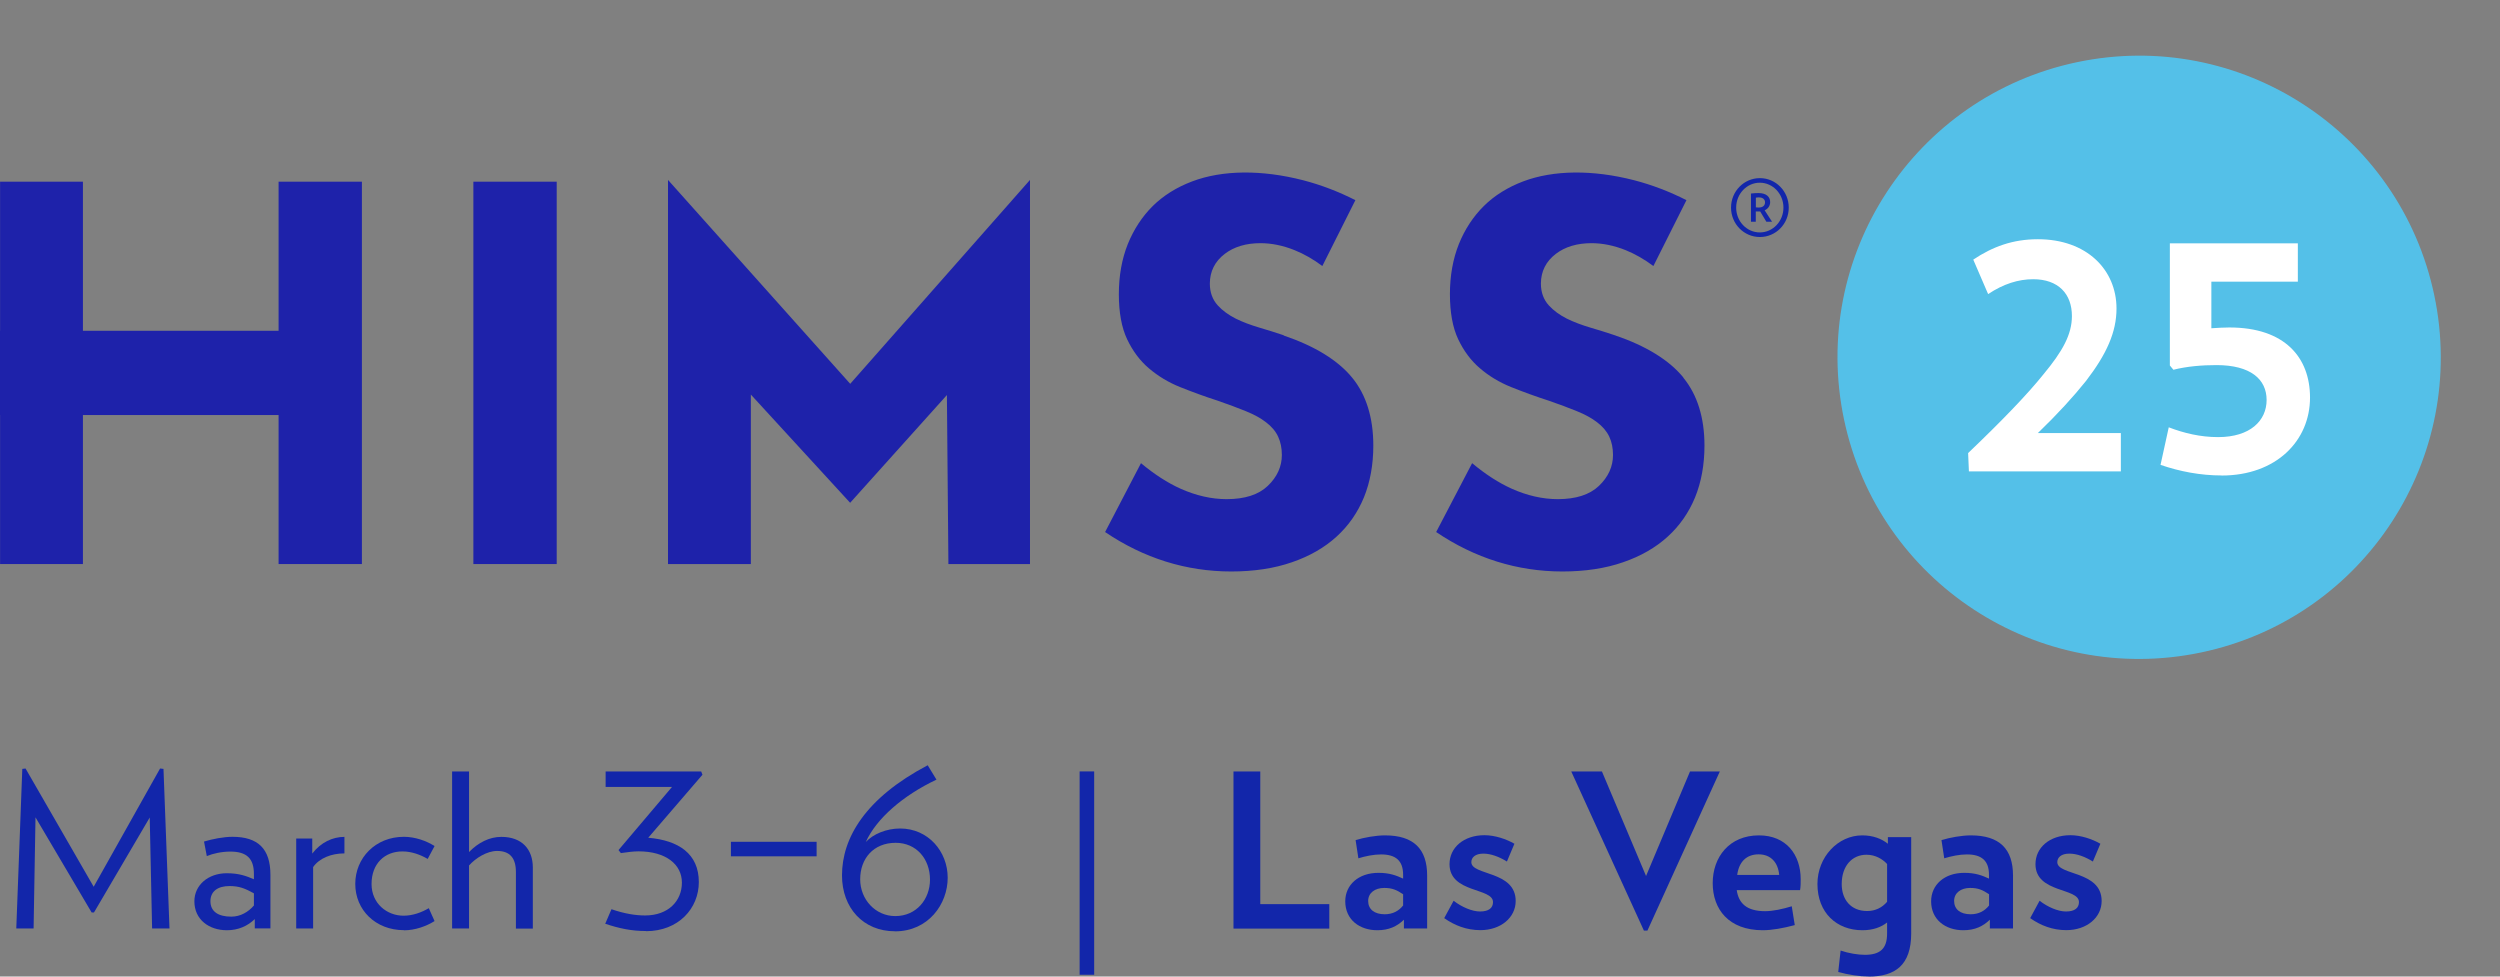
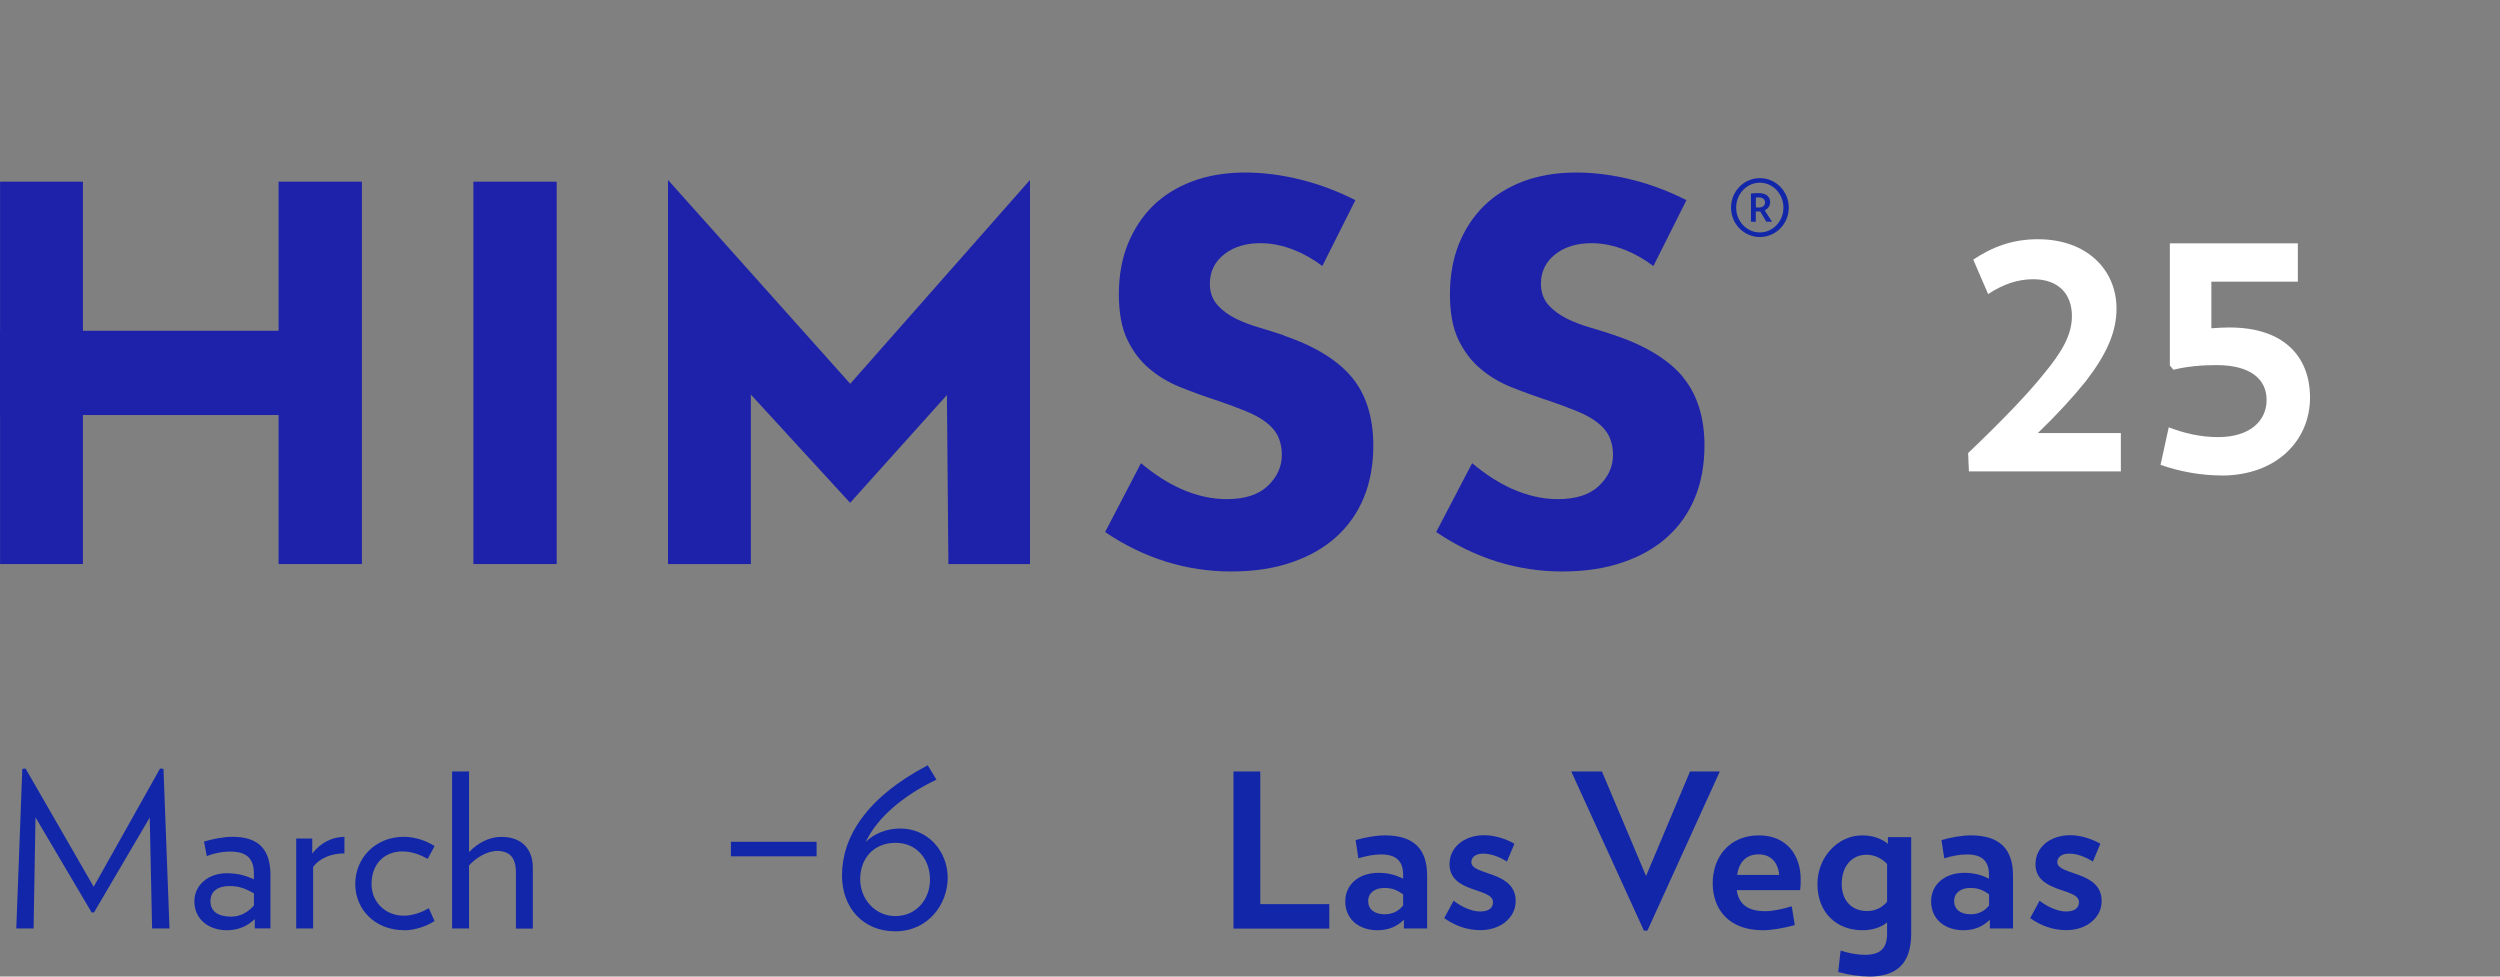
<svg xmlns="http://www.w3.org/2000/svg" fill="none" viewBox="0 0 256 100" height="100" width="256">
  <rect x="0" y="0" width="256" height="100" fill="#808080" stroke="none" />
  <path fill="#1E22AA" d="M131.456 34.332C130.639 34.056 129.805 33.797 128.955 33.547C128.081 33.287 127.271 32.988 126.551 32.632C125.798 32.251 125.175 31.798 124.705 31.28C124.163 30.689 123.888 29.936 123.888 29.046C123.888 27.799 124.406 26.763 125.418 25.994C126.373 25.265 127.603 24.901 129.068 24.901C130.202 24.901 131.367 25.136 132.557 25.613C133.505 25.994 134.468 26.536 135.407 27.24L138.791 20.497C137.074 19.623 135.277 18.935 133.44 18.457C129.198 17.364 125.167 17.405 122.09 18.571C120.496 19.17 119.136 20.02 118.043 21.096C116.958 22.173 116.1 23.484 115.485 24.998C114.878 26.52 114.57 28.244 114.57 30.122C114.57 32 114.853 33.538 115.412 34.728C115.979 35.926 116.723 36.93 117.638 37.707C118.577 38.509 119.646 39.156 120.836 39.634C122.107 40.144 123.402 40.614 124.681 41.026C125.774 41.407 126.745 41.763 127.571 42.103C128.413 42.443 129.109 42.823 129.635 43.236C130.21 43.673 130.631 44.167 130.882 44.718C131.133 45.252 131.262 45.883 131.262 46.588C131.262 47.778 130.776 48.846 129.813 49.761C128.874 50.66 127.458 51.113 125.612 51.113C124.058 51.113 122.471 50.748 120.892 50.044C119.557 49.445 118.197 48.563 116.837 47.429L113.162 54.48C117.12 57.16 121.467 58.52 126.081 58.52C128.397 58.52 130.493 58.204 132.298 57.573C134.095 56.957 135.634 56.075 136.864 54.95C138.086 53.841 139.025 52.489 139.665 50.935C140.304 49.364 140.628 47.575 140.628 45.632C140.628 42.775 139.9 40.427 138.467 38.679C137.01 36.898 134.646 35.441 131.448 34.356L131.456 34.332Z" />
  <path fill="#1E22AA" d="M172.376 38.654C170.919 36.874 168.555 35.416 165.358 34.332C164.54 34.056 163.706 33.797 162.856 33.547C161.982 33.287 161.173 32.988 160.452 32.632C159.699 32.251 159.076 31.798 158.607 31.28C158.064 30.689 157.789 29.936 157.789 29.046C157.789 27.799 158.307 26.763 159.319 25.994C160.274 25.265 161.505 24.901 162.97 24.901C164.095 24.901 165.269 25.136 166.459 25.613C167.406 25.994 168.361 26.536 169.308 27.24L172.692 20.497C170.976 19.623 169.179 18.935 167.341 18.457C163.099 17.364 159.068 17.405 155.984 18.571C154.397 19.17 153.029 20.02 151.944 21.096C150.86 22.173 149.993 23.484 149.386 24.998C148.779 26.52 148.472 28.244 148.472 30.122C148.472 32 148.755 33.538 149.313 34.728C149.88 35.926 150.625 36.93 151.54 37.707C152.47 38.509 153.547 39.156 154.737 39.634C156.008 40.144 157.303 40.614 158.582 41.026C159.675 41.407 160.647 41.763 161.472 42.103C162.314 42.443 163.002 42.823 163.536 43.236C164.111 43.673 164.532 44.167 164.791 44.718C165.042 45.252 165.172 45.883 165.172 46.588C165.172 47.778 164.686 48.846 163.723 49.761C162.776 50.66 161.367 51.113 159.521 51.113C157.967 51.113 156.38 50.748 154.802 50.044C153.466 49.445 152.106 48.563 150.746 47.429L147.063 54.48C151.03 57.16 155.377 58.52 159.991 58.52C162.306 58.52 164.403 58.204 166.208 57.573C168.005 56.957 169.543 56.075 170.773 54.95C171.996 53.841 172.935 52.489 173.574 50.935C174.214 49.364 174.538 47.575 174.538 45.632C174.538 42.775 173.809 40.427 172.376 38.679V38.654Z" />
  <path fill="#1E22AA" d="M68.403 18.425V57.759H76.887V40.403L87.054 51.486L96.963 40.452L97.117 57.759H105.471V18.425L87.062 39.303L68.403 18.425Z" />
  <path fill="#1E22AA" d="M28.527 33.871H8.492V18.604H0.008V33.871H0V42.5H0.008V57.759H8.492V42.5H28.527V57.759H37.059V18.604H28.527V33.871Z" />
  <path fill="#1E22AA" d="M57.006 18.604H48.474V57.759H57.006V18.604Z" />
  <path fill="#1226AA" d="M177.258 21.259C177.258 19.592 178.578 18.24 180.213 18.24C181.848 18.24 183.168 19.592 183.168 21.259C183.168 22.927 181.848 24.271 180.213 24.271C178.578 24.271 177.258 22.927 177.258 21.259ZM182.625 21.259C182.625 19.851 181.541 18.709 180.205 18.709C178.869 18.709 177.784 19.851 177.784 21.259C177.784 22.668 178.869 23.801 180.205 23.801C181.541 23.801 182.625 22.66 182.625 21.259ZM179.306 19.818C179.541 19.786 179.776 19.77 180.067 19.77C180.893 19.77 181.265 20.174 181.265 20.693C181.265 21.065 181.055 21.381 180.699 21.534L181.46 22.708H180.877L180.245 21.656C180.189 21.656 180.14 21.656 180.083 21.656C179.978 21.656 179.881 21.656 179.792 21.656V22.708H179.298V19.818H179.306ZM179.8 21.235C179.897 21.235 179.994 21.251 180.083 21.251C180.513 21.251 180.739 21.049 180.739 20.709C180.739 20.425 180.513 20.215 180.132 20.215C180.011 20.215 179.889 20.215 179.8 20.239V21.235Z" />
-   <path fill="#54C0E8" d="M225.416 66.807C242.106 63.29 252.784 46.909 249.267 30.22C245.75 13.53 229.369 2.852 212.68 6.369C195.99 9.886 185.312 26.266 188.829 42.956C192.346 59.645 208.727 70.324 225.416 66.807Z" />
  <path fill="white" d="M201.617 48.28L201.536 46.394C205.187 42.905 207.672 40.299 209.275 38.299C211.201 35.976 212.164 34.252 212.164 32.365C212.164 30.083 210.764 28.593 208.198 28.593C206.676 28.593 205.154 29.071 203.584 30.115L202.062 26.586C204.029 25.266 206.109 24.497 208.676 24.497C213.686 24.497 216.73 27.622 216.73 31.596C216.73 34.001 215.726 36.251 213.605 39.011C212.326 40.614 210.675 42.419 208.676 44.346H217.175V48.272H201.617V48.28Z" />
  <path fill="white" d="M227.495 48.687C225.334 48.687 223.205 48.282 221.238 47.602L222.08 43.757C223.642 44.356 225.326 44.76 227.131 44.76C230.418 44.76 232.101 43.077 232.101 40.956C232.101 38.835 230.458 37.386 226.969 37.386C225.528 37.386 223.966 37.507 222.557 37.863L222.193 37.426V24.919H235.299V28.846H226.443V33.614C227.042 33.573 227.762 33.533 228.289 33.533C233.979 33.533 236.546 36.617 236.546 40.713C236.546 45.125 233.097 48.695 227.487 48.695L227.495 48.687Z" />
  <path fill="#1226AA" d="M15.575 95.078L15.332 83.713L9.625 93.435H9.382L3.635 83.697L3.44 95.078H1.667L2.283 78.734L2.615 78.694L9.593 90.804L16.392 78.694L16.741 78.734L17.356 95.078H15.575Z" />
  <path fill="#1226AA" d="M26.089 95.079V94.115C25.345 94.836 24.381 95.257 23.24 95.257C21.419 95.257 19.905 94.18 19.905 92.294C19.905 90.626 21.329 89.42 23.216 89.42C24.487 89.42 25.215 89.704 26 90.035V89.485C26 87.931 25.28 87.202 23.588 87.202C22.714 87.202 21.815 87.397 21.176 87.664L20.892 86.174C21.75 85.915 22.892 85.689 23.807 85.689C26.438 85.689 27.692 86.935 27.692 89.59V95.071H26.089V95.079ZM26 91.476C25.078 90.975 24.511 90.732 23.499 90.732C22.317 90.732 21.548 91.258 21.548 92.286C21.548 93.314 22.317 93.865 23.677 93.865C24.64 93.865 25.434 93.379 26 92.723V91.476Z" />
  <path fill="#1226AA" d="M32.064 88.78V95.078H30.332V85.866H31.975V87.404C32.85 86.263 34.056 85.696 35.27 85.696V87.388C33.934 87.388 32.704 87.873 32.064 88.788V88.78Z" />
  <path fill="#1226AA" d="M41.358 95.249C38.444 95.249 36.379 93.168 36.379 90.513C36.379 87.858 38.444 85.689 41.358 85.689C42.499 85.689 43.665 86.101 44.499 86.636L43.794 87.955C43.05 87.518 42.151 87.186 41.204 87.186C39.407 87.186 38.047 88.416 38.047 90.521C38.047 92.521 39.626 93.767 41.317 93.767C42.264 93.767 43.163 93.436 43.908 92.998L44.499 94.318C43.665 94.844 42.499 95.265 41.358 95.265V95.249Z" />
  <path fill="#1226AA" d="M52.829 95.078V89.29C52.829 87.866 52.214 87.137 50.903 87.137C49.874 87.137 48.709 87.858 48.029 88.626V95.078H46.296V79.001H48.029V87.25C48.992 86.263 50.133 85.696 51.34 85.696C53.469 85.696 54.562 86.991 54.562 88.837V95.086H52.829V95.078Z" />
-   <path fill="#1226AA" d="M66.144 95.337C64.655 95.337 63.4 95.07 61.975 94.593L62.615 93.103C63.95 93.564 65.076 93.743 66.055 93.743C68.443 93.743 69.827 92.253 69.827 90.383C69.827 88.513 68.184 87.177 65.375 87.177C64.873 87.177 64.193 87.266 63.578 87.356L63.335 87.048L68.815 80.58H62.016V79.001H71.802L71.932 79.333L66.379 85.785C69.495 86.052 71.56 87.428 71.56 90.326C71.56 93.006 69.495 95.353 66.144 95.353V95.337Z" />
  <path fill="#1226AA" d="M74.846 87.688V86.199H83.621V87.688H74.846Z" />
  <path fill="#1226AA" d="M91.636 95.362C88.415 95.362 86.221 92.99 86.221 89.638C86.221 85.817 88.593 81.737 94.996 78.362L95.894 79.835C92.47 81.454 89.75 83.81 88.657 86.222C89.402 85.413 90.762 84.838 92.171 84.838C95.044 84.838 97.044 87.185 97.044 89.881C97.044 92.577 95.069 95.37 91.644 95.37L91.636 95.362ZM91.725 86.303C89.418 86.303 88.083 87.946 88.083 90.035C88.083 92.123 89.661 93.807 91.677 93.807C93.846 93.807 95.231 92.075 95.231 90.075C95.231 87.946 93.83 86.303 91.717 86.303H91.725Z" />
-   <path fill="#1226AA" d="M110.554 99.815V78.994H112.044V99.815H110.554Z" />
  <path fill="#1226AA" d="M126.309 95.078V79.001H129.053V92.585H136.12V95.086H126.317L126.309 95.078Z" />
  <path fill="#1226AA" d="M143.76 95.078V94.179C143.056 94.859 142.222 95.256 141.041 95.256C139.219 95.256 137.754 94.179 137.754 92.293C137.754 90.626 139.09 89.379 141.154 89.379C142.295 89.379 142.975 89.646 143.679 89.97V89.573C143.679 88.124 142.91 87.493 141.421 87.493C140.652 87.493 139.818 87.671 139.098 87.89L138.814 86.028C139.672 85.761 140.895 85.542 141.818 85.542C144.756 85.542 146.14 86.926 146.14 89.662V95.078H143.769H143.76ZM143.671 91.565C143.016 91.128 142.554 90.925 141.745 90.925C140.798 90.925 140.101 91.427 140.101 92.261C140.101 93.095 140.717 93.621 141.793 93.621C142.627 93.621 143.242 93.273 143.679 92.722V91.557L143.671 91.565Z" />
  <path fill="#1226AA" d="M151.596 95.247C150.171 95.247 148.941 94.761 147.888 94.017L148.851 92.236C149.685 92.891 150.762 93.337 151.547 93.337C152.47 93.337 152.883 92.964 152.883 92.373C152.883 90.884 148.431 91.475 148.431 88.488C148.431 86.796 149.88 85.525 152.009 85.525C153.085 85.525 154.243 85.922 155.077 86.399L154.308 88.221C153.514 87.735 152.68 87.411 151.895 87.411C151.061 87.411 150.665 87.808 150.665 88.285C150.665 89.67 155.206 89.143 155.206 92.26C155.206 93.968 153.668 95.247 151.588 95.247H151.596Z" />
  <path fill="#1226AA" d="M168.686 95.297H168.338L160.898 79.001H164.039L168.556 89.703L173.057 79.001H176.109L168.694 95.297H168.686Z" />
  <path fill="#1226AA" d="M184.334 91.152H177.842C178.036 92.471 178.829 93.305 180.756 93.305C181.549 93.305 182.553 93.087 183.476 92.803L183.784 94.73C182.642 95.037 181.46 95.256 180.513 95.256C177 95.256 175.381 93.087 175.381 90.431C175.381 87.776 177.073 85.542 180.116 85.542C182.925 85.542 184.391 87.541 184.391 90.035C184.391 90.342 184.391 90.828 184.326 91.152H184.334ZM182.189 89.59C182.075 88.319 181.331 87.485 180.084 87.485C178.837 87.485 178.068 88.254 177.89 89.59H182.189Z" />
  <path fill="#1226AA" d="M191.352 99.992C190.429 99.992 189.247 99.814 188.235 99.53L188.478 97.337C189.312 97.62 190.259 97.774 190.955 97.774C192.509 97.774 193.238 97.158 193.238 95.604V94.463C192.622 94.948 191.789 95.256 190.712 95.256C188.081 95.256 186.106 93.475 186.106 90.52C186.106 87.752 188.211 85.542 190.688 85.542C191.781 85.542 192.663 85.874 193.319 86.4V85.72H195.707V95.572C195.707 98.842 194.063 100 191.343 100L191.352 99.992ZM193.238 88.472C192.752 87.946 192.007 87.525 191.133 87.525C189.619 87.525 188.591 88.707 188.591 90.528C188.591 92.107 189.514 93.289 191.198 93.289C192.032 93.289 192.736 92.941 193.238 92.342V88.456V88.472Z" />
  <path fill="#1226AA" d="M203.761 95.078V94.179C203.057 94.859 202.223 95.256 201.041 95.256C199.22 95.256 197.747 94.179 197.747 92.293C197.747 90.626 199.082 89.379 201.146 89.379C202.288 89.379 202.968 89.646 203.672 89.97V89.573C203.672 88.124 202.903 87.493 201.414 87.493C200.645 87.493 199.811 87.671 199.09 87.89L198.807 86.028C199.665 85.761 200.896 85.542 201.81 85.542C204.749 85.542 206.133 86.926 206.133 89.662V95.078H203.761ZM203.672 91.565C203.016 91.128 202.555 90.925 201.746 90.925C200.798 90.925 200.102 91.427 200.102 92.261C200.102 93.095 200.717 93.621 201.794 93.621C202.628 93.621 203.243 93.273 203.68 92.722V91.557L203.672 91.565Z" />
  <path fill="#1226AA" d="M211.598 95.247C210.173 95.247 208.943 94.761 207.891 94.017L208.854 92.236C209.688 92.891 210.764 93.337 211.55 93.337C212.472 93.337 212.885 92.964 212.885 92.373C212.885 90.884 208.433 91.475 208.433 88.488C208.433 86.796 209.882 85.525 212.011 85.525C213.088 85.525 214.245 85.922 215.079 86.399L214.31 88.221C213.517 87.735 212.691 87.411 211.898 87.411C211.064 87.411 210.667 87.808 210.667 88.285C210.667 89.67 215.209 89.143 215.209 92.26C215.209 93.968 213.671 95.247 211.59 95.247H211.598Z" />
</svg>